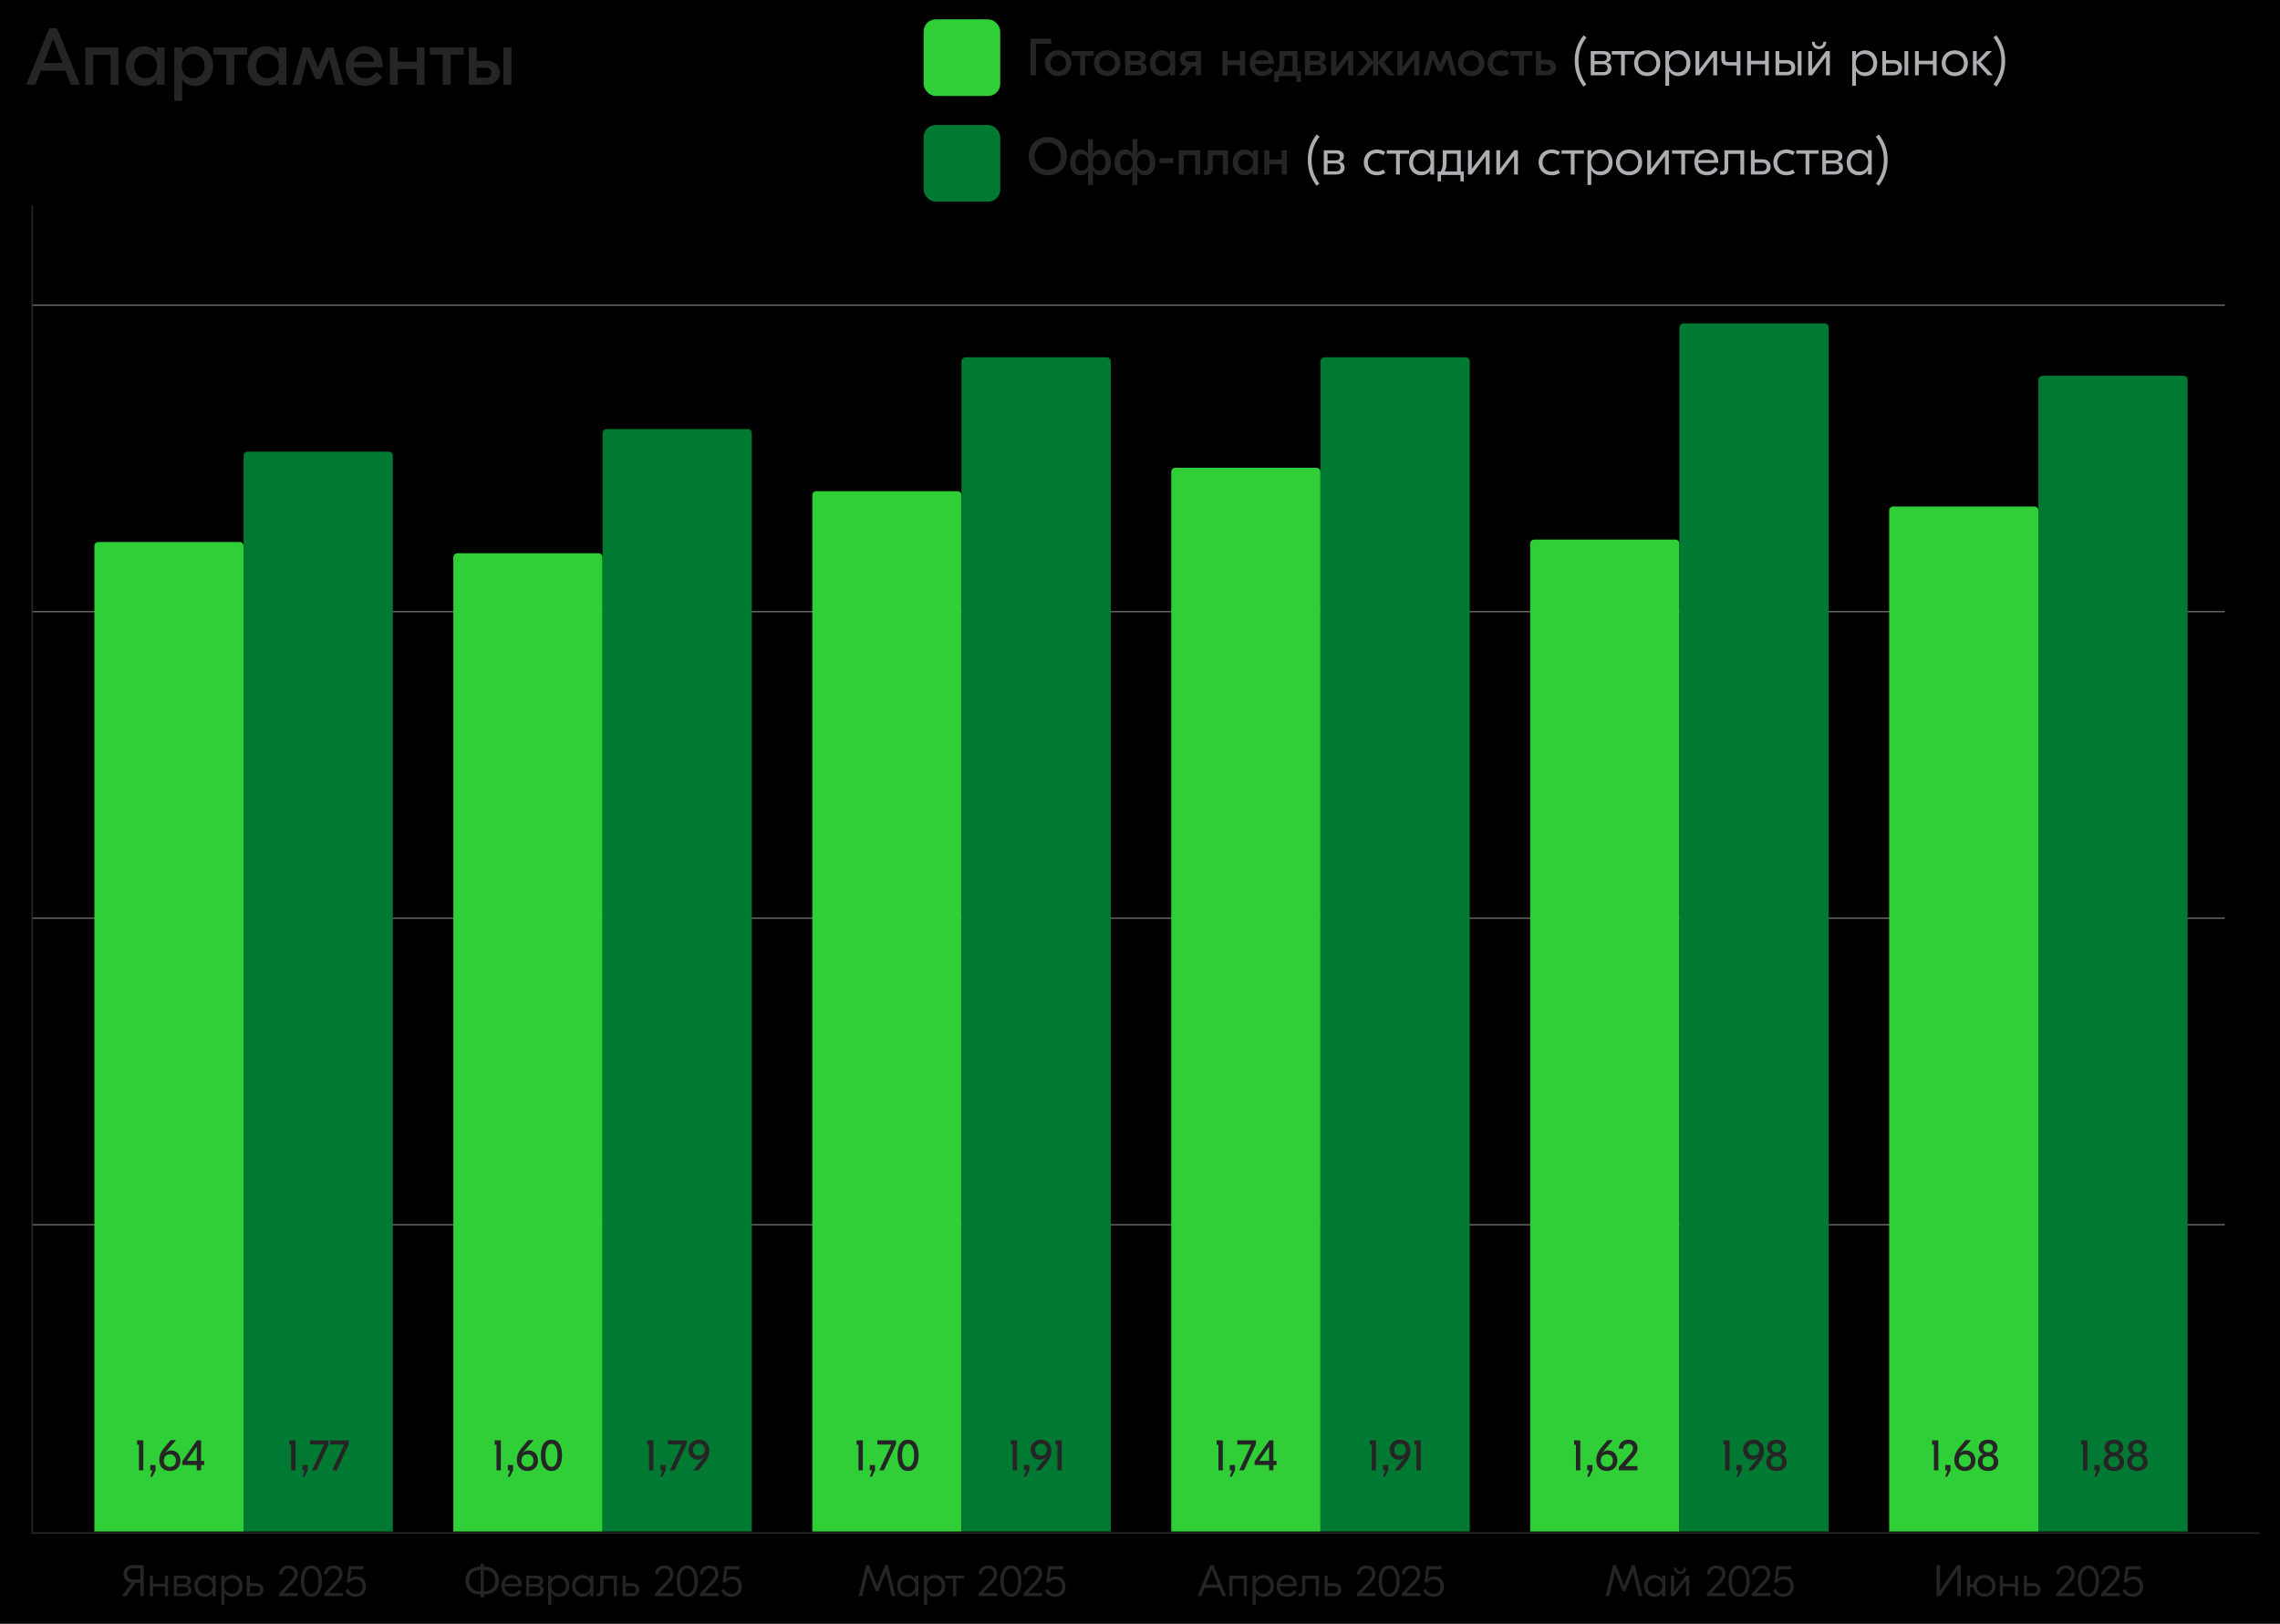
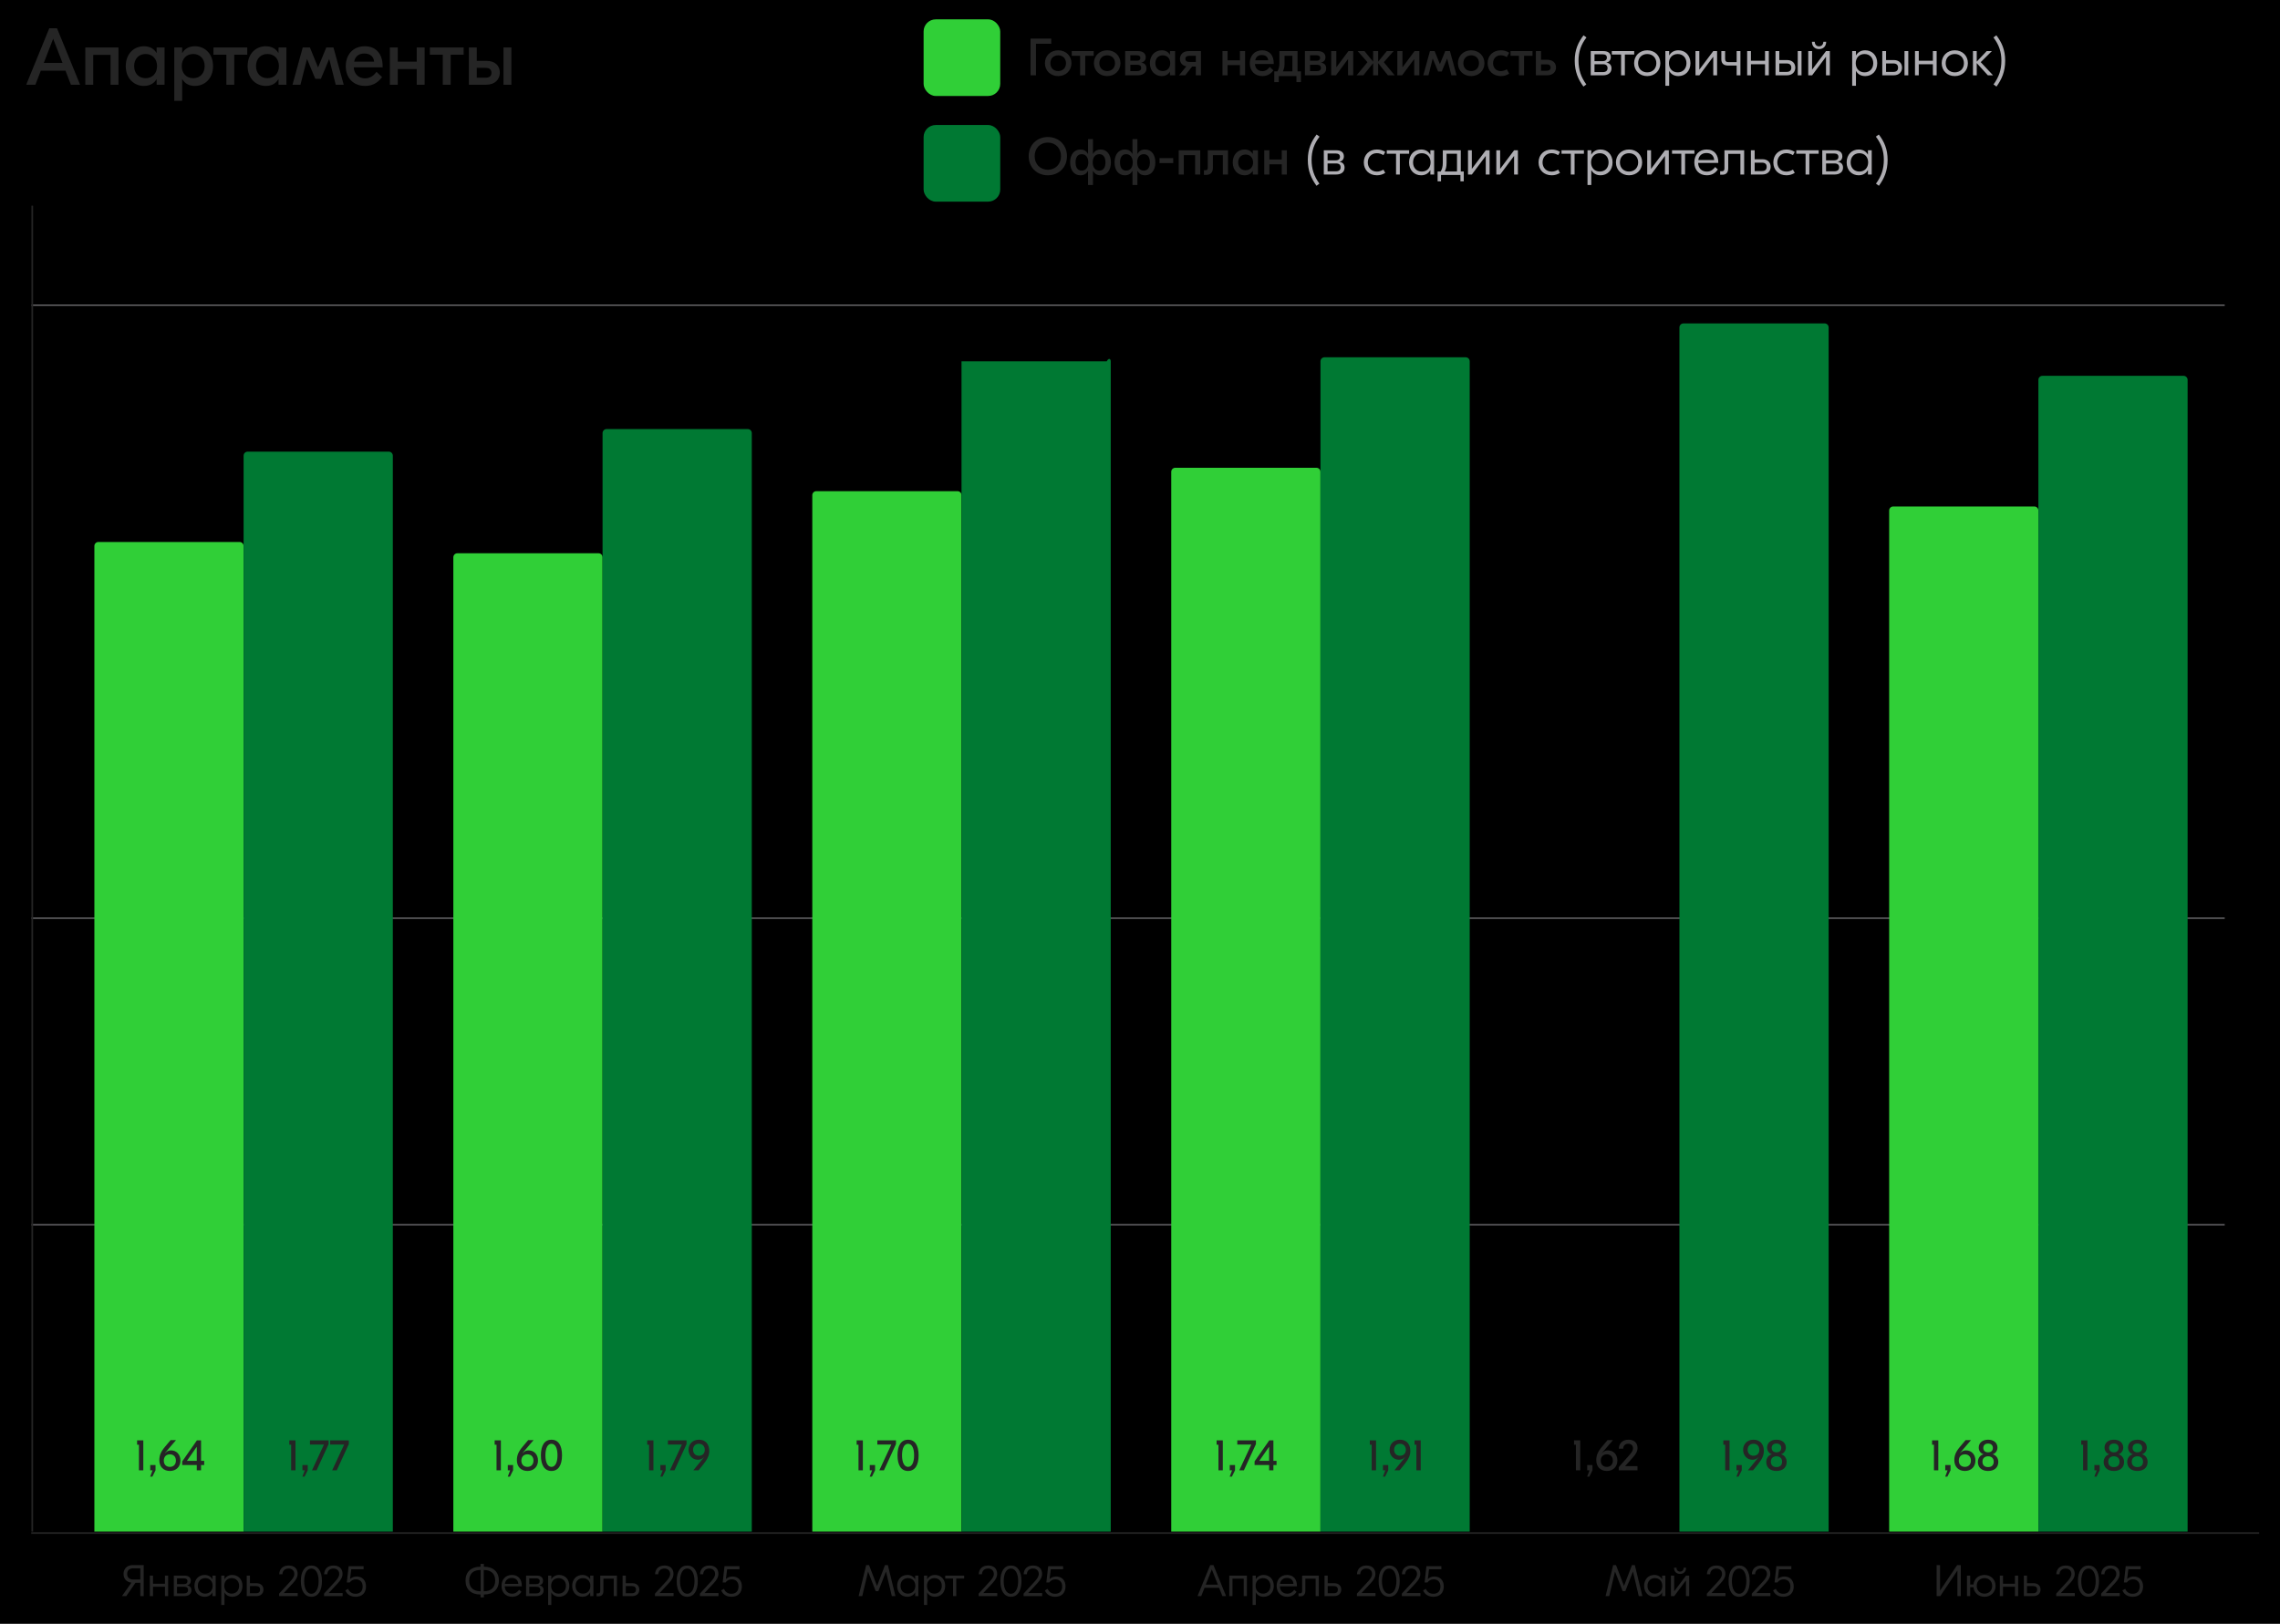
<svg xmlns="http://www.w3.org/2000/svg" width="1095" height="780" viewBox="0 0 1095 780" fill="none">
  <rect width="1095" height="780" fill="F6F6F6" />
  <line x1="1068.45" y1="588.268" x2="15.108" y2="588.268" stroke="#AEADB2" stroke-width="0.387" />
  <line x1="1068.45" y1="441.056" x2="15.108" y2="441.056" stroke="#AEADB2" stroke-width="0.387" />
-   <line x1="1068.45" y1="293.844" x2="15.108" y2="293.844" stroke="#AEADB2" stroke-width="0.387" />
  <line x1="1068.45" y1="146.631" x2="15.108" y2="146.631" stroke="#AEADB2" stroke-width="0.387" />
  <line x1="15.496" y1="98.787" x2="15.496" y2="735.674" stroke="#252525" stroke-width="0.775" />
  <line x1="1085" y1="736.387" x2="15" y2="736.387" stroke="#252525" stroke-width="0.775" />
  <path d="M34.052 40.695L31.457 33.955H19.602L17.007 40.695H12.59L23.67 13.577H27.389L38.469 40.695H34.052ZM21.035 30.235H30.023L25.529 18.613L21.035 30.235ZM56.898 22.797V40.695H53.102V26.361H44.773V40.695H40.976V22.797H44.773H56.898ZM69.111 41.276C64.385 41.276 60.395 37.712 60.395 31.746C60.395 25.78 64.385 22.216 69.111 22.216C72.056 22.216 74.031 23.495 75.155 25.432H75.232V22.797H79.029V40.695H75.232V38.061H75.155C74.031 39.998 72.056 41.276 69.111 41.276ZM69.925 37.557C73.257 37.557 75.426 35.156 75.426 31.746C75.426 28.337 73.257 25.935 69.925 25.935C66.593 25.935 64.424 28.337 64.424 31.746C64.424 35.156 66.593 37.557 69.925 37.557ZM83.689 48.443V22.797H87.485V25.432H87.563C88.686 23.495 90.662 22.216 93.606 22.216C98.333 22.216 102.323 25.78 102.323 31.746C102.323 37.712 98.333 41.276 93.606 41.276C90.662 41.276 88.686 39.998 87.563 38.061H87.485V48.443H83.689ZM92.793 37.557C96.124 37.557 98.294 35.156 98.294 31.746C98.294 28.337 96.124 25.935 92.793 25.935C89.461 25.935 87.292 28.337 87.292 31.746C87.292 35.156 89.461 37.557 92.793 37.557ZM118.749 22.797V26.284H112.512V40.695H108.716V26.284H102.517V22.797H118.749ZM127.638 41.276C122.911 41.276 118.921 37.712 118.921 31.746C118.921 25.78 122.911 22.216 127.638 22.216C130.582 22.216 132.558 23.495 133.681 25.432H133.759V22.797H137.555V40.695H133.759V38.061H133.681C132.558 39.998 130.582 41.276 127.638 41.276ZM128.451 37.557C131.783 37.557 133.952 35.156 133.952 31.746C133.952 28.337 131.783 25.935 128.451 25.935C125.12 25.935 122.95 28.337 122.95 31.746C122.95 35.156 125.12 37.557 128.451 37.557ZM140.472 40.695L145.392 22.797H148.84L152.714 32.328H152.791L156.704 22.797H160.152L165.072 40.695H161.236L158.137 28.415H158.06L154.108 37.867H151.435L147.484 28.415H147.406L144.307 40.695H140.472ZM175.203 22.216C180.665 22.216 183.764 25.974 183.764 31.746V32.366H169.895C170.05 35.543 172.258 37.635 175.319 37.635C178.263 37.635 179.929 35.698 180.82 34.497L183.493 37.015C182.176 38.836 179.813 41.276 175.396 41.276C169.701 41.276 166.06 37.441 166.06 31.785C166.06 26.361 169.469 22.216 175.203 22.216ZM174.97 25.703C172.413 25.703 170.554 27.02 170.089 29.616H179.658C179.503 27.136 177.682 25.703 174.97 25.703ZM200.136 22.797H203.932V40.695H200.136V33.18H191.032V40.695H187.235V22.797H191.032V29.616H200.136V22.797ZM222.674 22.797V26.284H216.437V40.695H212.64V26.284H206.442V22.797H222.674ZM233.626 29.228C237.655 29.228 240.057 31.475 240.057 34.923C240.057 38.139 237.655 40.695 233.588 40.695H225.181V22.797H228.977V29.228H233.626ZM241.8 22.797H245.597V40.695H241.8V22.797ZM233.239 37.325C235.021 37.325 236.028 36.511 236.028 35.001C236.028 33.373 235.021 32.599 233.239 32.599H228.977V37.325H233.239Z" fill="#252525" />
  <path d="M63.864 751.769H69.02V766.684H67.379V760.27H65.057L60.646 766.684H58.558L63.118 760.228C60.88 759.972 59.325 758.459 59.325 756.03C59.325 753.281 61.285 751.769 63.864 751.769ZM64.055 758.715H67.379V753.324H64.055C62.116 753.324 61.072 754.389 61.072 756.03C61.072 757.649 62.116 758.715 64.055 758.715ZM79.222 756.84H80.756V766.684H79.222V762.188H73.49V766.684H71.956V756.84H73.49V760.76H79.222V756.84ZM89.812 761.527C91.154 761.698 91.921 762.529 91.921 763.892C91.921 765.789 90.366 766.684 88.576 766.684H83.484V756.84H88.661C90.43 756.84 91.644 757.649 91.644 759.29C91.644 760.419 91.026 761.272 89.812 761.506V761.527ZM88.32 758.139H85.018V760.931H88.257C89.471 760.931 90.046 760.398 90.046 759.503C90.046 758.608 89.471 758.139 88.32 758.139ZM88.406 765.384C89.663 765.384 90.323 764.787 90.323 763.786C90.323 762.742 89.705 762.188 88.491 762.188H85.018V765.384H88.406ZM98.272 767.003C95.566 767.003 93.393 765.022 93.393 761.762C93.393 758.502 95.566 756.52 98.272 756.52C100.062 756.52 101.319 757.351 102.001 758.587H102.044V756.84H103.578V766.684H102.044V764.936H102.001C101.319 766.172 100.062 767.003 98.272 767.003ZM98.571 765.49C100.723 765.49 102.129 763.935 102.129 761.762C102.129 759.588 100.723 758.033 98.571 758.033C96.419 758.033 95.012 759.588 95.012 761.762C95.012 763.935 96.419 765.49 98.571 765.49ZM106.268 770.945V756.84H107.802V758.587H107.845C108.527 757.351 109.784 756.52 111.574 756.52C114.28 756.52 116.453 758.502 116.453 761.762C116.453 765.022 114.28 767.003 111.574 767.003C109.784 767.003 108.527 766.172 107.845 764.936H107.802V770.945H106.268ZM111.275 765.49C113.427 765.49 114.834 763.935 114.834 761.762C114.834 759.588 113.427 758.033 111.275 758.033C109.123 758.033 107.717 759.588 107.717 761.762C107.717 763.935 109.123 765.49 111.275 765.49ZM123.191 760.483C125.215 760.483 126.536 761.676 126.536 763.573C126.536 765.405 125.215 766.684 123.169 766.684H118.503V756.84H120.037V760.483H123.191ZM123.02 765.299C124.299 765.299 124.916 764.659 124.916 763.594C124.916 762.486 124.299 761.868 123.02 761.868H120.037V765.299H123.02ZM134.053 766.684V765.49L139.401 759.652C140.637 758.289 141.34 757.245 141.34 756.03C141.34 754.517 140.296 753.431 138.57 753.431C136.972 753.431 135.694 754.368 135.63 756.201H134.096C134.16 753.58 135.907 751.982 138.634 751.982C141.34 751.982 142.938 753.537 142.938 755.966C142.938 757.543 142.171 758.864 140.701 760.462L136.269 765.213H142.981V766.684H134.053ZM149.553 751.982C152.686 751.982 154.625 754.688 154.625 759.482C154.625 764.276 152.686 767.003 149.553 767.003C146.421 767.003 144.482 764.276 144.482 759.482C144.482 754.688 146.421 751.982 149.553 751.982ZM149.553 753.431C147.444 753.431 146.08 755.753 146.08 759.482C146.08 763.211 147.444 765.554 149.553 765.554C151.663 765.554 153.026 763.211 153.026 759.482C153.026 755.753 151.663 753.431 149.553 753.431ZM155.631 766.684V765.49L160.979 759.652C162.215 758.289 162.918 757.245 162.918 756.03C162.918 754.517 161.874 753.431 160.148 753.431C158.55 753.431 157.271 754.368 157.207 756.201H155.673C155.737 753.58 157.484 751.982 160.212 751.982C162.918 751.982 164.516 753.537 164.516 755.966C164.516 757.543 163.749 758.864 162.279 760.462L157.847 765.213H164.558V766.684H155.631ZM171.275 757.266C173.875 757.266 175.771 758.97 175.771 762.017C175.771 765.064 173.96 767.003 170.806 767.003C168.399 767.003 166.652 765.895 165.863 763.935L167.163 763.189C167.887 764.723 168.953 765.554 170.785 765.554C173.108 765.554 174.173 764.084 174.173 762.039C174.173 759.823 172.831 758.63 170.934 758.63C169.592 758.63 168.569 759.226 167.951 760.142H166.566L167.44 752.301H174.62V753.772H168.697L168.122 758.438H168.164C168.846 757.777 169.933 757.266 171.275 757.266Z" fill="#252525" />
  <path d="M232.394 752.557C236.847 752.557 239.596 754.965 239.596 759.226C239.596 763.488 236.868 765.917 232.394 765.917V767.28H230.774V765.917C226.3 765.917 223.573 763.488 223.573 759.226C223.573 754.965 226.321 752.557 230.774 752.557V751.193H232.394V752.557ZM225.341 759.226C225.341 762.529 227.323 764.361 230.774 764.361H230.838V754.134H230.774C227.365 754.134 225.341 755.881 225.341 759.226ZM232.394 764.361C235.845 764.361 237.827 762.529 237.827 759.226C237.827 755.881 235.803 754.134 232.394 754.134H232.33V764.361H232.394ZM245.868 756.52C249.086 756.52 250.599 758.779 250.599 761.698V761.975H242.417C242.459 764.148 243.887 765.512 245.954 765.512C247.786 765.512 248.724 764.425 249.32 763.637L250.428 764.638C249.704 765.661 248.447 767.003 245.975 767.003C242.864 767.003 240.861 764.894 240.861 761.783C240.861 758.63 242.864 756.52 245.868 756.52ZM245.783 757.948C244.079 757.948 242.715 758.928 242.481 760.803H248.937C248.788 759.013 247.68 757.948 245.783 757.948ZM258.983 761.527C260.325 761.698 261.092 762.529 261.092 763.892C261.092 765.789 259.537 766.684 257.747 766.684H252.654V756.84H257.832C259.601 756.84 260.815 757.649 260.815 759.29C260.815 760.419 260.197 761.272 258.983 761.506V761.527ZM257.491 758.139H254.189V760.931H257.427C258.642 760.931 259.217 760.398 259.217 759.503C259.217 758.608 258.642 758.139 257.491 758.139ZM257.576 765.384C258.833 765.384 259.494 764.787 259.494 763.786C259.494 762.742 258.876 762.188 257.662 762.188H254.189V765.384H257.576ZM263.246 770.945V756.84H264.78V758.587H264.822C265.504 757.351 266.761 756.52 268.551 756.52C271.257 756.52 273.43 758.502 273.43 761.762C273.43 765.022 271.257 767.003 268.551 767.003C266.761 767.003 265.504 766.172 264.822 764.936H264.78V770.945H263.246ZM268.253 765.49C270.405 765.49 271.811 763.935 271.811 761.762C271.811 759.588 270.405 758.033 268.253 758.033C266.101 758.033 264.694 759.588 264.694 761.762C264.694 763.935 266.101 765.49 268.253 765.49ZM279.678 767.003C276.972 767.003 274.799 765.022 274.799 761.762C274.799 758.502 276.972 756.52 279.678 756.52C281.468 756.52 282.725 757.351 283.407 758.587H283.449V756.84H284.983V766.684H283.449V764.936H283.407C282.725 766.172 281.468 767.003 279.678 767.003ZM279.976 765.49C282.128 765.49 283.534 763.935 283.534 761.762C283.534 759.588 282.128 758.033 279.976 758.033C277.824 758.033 276.418 759.588 276.418 761.762C276.418 763.935 277.824 765.49 279.976 765.49ZM296.282 756.84V766.684H294.748V758.289H289.804V764.148C289.804 765.959 288.867 766.769 287.461 766.769H286.523V765.363H287.269C287.972 765.363 288.27 764.979 288.27 764.127V756.84H296.282ZM303.701 760.483C305.726 760.483 307.047 761.676 307.047 763.573C307.047 765.405 305.726 766.684 303.68 766.684H299.014V756.84H300.548V760.483H303.701ZM303.531 765.299C304.809 765.299 305.427 764.659 305.427 763.594C305.427 762.486 304.809 761.868 303.531 761.868H300.548V765.299H303.531ZM314.564 766.684V765.49L319.912 759.652C321.148 758.289 321.851 757.245 321.851 756.03C321.851 754.517 320.807 753.431 319.081 753.431C317.483 753.431 316.205 754.368 316.141 756.201H314.607C314.671 753.58 316.418 751.982 319.145 751.982C321.851 751.982 323.449 753.537 323.449 755.966C323.449 757.543 322.682 758.864 321.212 760.462L316.78 765.213H323.492V766.684H314.564ZM330.064 751.982C333.196 751.982 335.135 754.688 335.135 759.482C335.135 764.276 333.196 767.003 330.064 767.003C326.932 767.003 324.993 764.276 324.993 759.482C324.993 754.688 326.932 751.982 330.064 751.982ZM330.064 753.431C327.955 753.431 326.591 755.753 326.591 759.482C326.591 763.211 327.955 765.554 330.064 765.554C332.174 765.554 333.537 763.211 333.537 759.482C333.537 755.753 332.174 753.431 330.064 753.431ZM336.142 766.684V765.49L341.49 759.652C342.725 758.289 343.429 757.245 343.429 756.03C343.429 754.517 342.385 753.431 340.659 753.431C339.061 753.431 337.782 754.368 337.718 756.201H336.184C336.248 753.58 337.995 751.982 340.723 751.982C343.429 751.982 345.027 753.537 345.027 755.966C345.027 757.543 344.26 758.864 342.789 760.462L338.357 765.213H345.069V766.684H336.142ZM351.786 757.266C354.385 757.266 356.282 758.97 356.282 762.017C356.282 765.064 354.471 767.003 351.317 767.003C348.909 767.003 347.162 765.895 346.374 763.935L347.674 763.189C348.398 764.723 349.463 765.554 351.296 765.554C353.618 765.554 354.684 764.084 354.684 762.039C354.684 759.823 353.341 758.63 351.445 758.63C350.103 758.63 349.08 759.226 348.462 760.142H347.077L347.951 752.301H355.131V753.772H349.208L348.632 758.438H348.675C349.357 757.777 350.444 757.266 351.786 757.266Z" fill="#252525" />
  <path d="M426.403 751.769L430.046 766.684H428.299L425.529 754.943H425.486L421.843 764.297H420.565L416.921 754.943H416.878L414.109 766.684H412.361L416.005 751.769H417.369L421.182 761.74H421.225L425.039 751.769H426.403ZM435.751 767.003C433.045 767.003 430.872 765.022 430.872 761.762C430.872 758.502 433.045 756.52 435.751 756.52C437.541 756.52 438.798 757.351 439.48 758.587H439.523V756.84H441.057V766.684H439.523V764.936H439.48C438.798 766.172 437.541 767.003 435.751 767.003ZM436.049 765.49C438.201 765.49 439.608 763.935 439.608 761.762C439.608 759.588 438.201 758.033 436.049 758.033C433.897 758.033 432.491 759.588 432.491 761.762C432.491 763.935 433.897 765.49 436.049 765.49ZM443.747 770.945V756.84H445.281V758.587H445.324C446.006 757.351 447.263 756.52 449.052 756.52C451.758 756.52 453.932 758.502 453.932 761.762C453.932 765.022 451.758 767.003 449.052 767.003C447.263 767.003 446.006 766.172 445.324 764.936H445.281V770.945H443.747ZM448.754 765.49C450.906 765.49 452.312 763.935 452.312 761.762C452.312 759.588 450.906 758.033 448.754 758.033C446.602 758.033 445.196 759.588 445.196 761.762C445.196 763.935 446.602 765.49 448.754 765.49ZM463.053 756.84V758.246H459.26V766.684H457.726V758.246H453.955V756.84H463.053ZM470.013 766.684V765.49L475.361 759.652C476.597 758.289 477.3 757.245 477.3 756.03C477.3 754.517 476.256 753.431 474.53 753.431C472.932 753.431 471.654 754.368 471.59 756.201H470.056C470.12 753.58 471.867 751.982 474.594 751.982C477.3 751.982 478.898 753.537 478.898 755.966C478.898 757.543 478.131 758.864 476.661 760.462L472.229 765.213H478.941V766.684H470.013ZM485.513 751.982C488.645 751.982 490.584 754.688 490.584 759.482C490.584 764.276 488.645 767.003 485.513 767.003C482.381 767.003 480.442 764.276 480.442 759.482C480.442 754.688 482.381 751.982 485.513 751.982ZM485.513 753.431C483.404 753.431 482.04 755.753 482.04 759.482C482.04 763.211 483.404 765.554 485.513 765.554C487.623 765.554 488.986 763.211 488.986 759.482C488.986 755.753 487.623 753.431 485.513 753.431ZM491.591 766.684V765.49L496.939 759.652C498.174 758.289 498.878 757.245 498.878 756.03C498.878 754.517 497.834 753.431 496.108 753.431C494.51 753.431 493.231 754.368 493.167 756.201H491.633C491.697 753.58 493.444 751.982 496.172 751.982C498.878 751.982 500.476 753.537 500.476 755.966C500.476 757.543 499.709 758.864 498.238 760.462L493.807 765.213H500.518V766.684H491.591ZM507.235 757.266C509.834 757.266 511.731 758.97 511.731 762.017C511.731 765.064 509.92 767.003 506.766 767.003C504.359 767.003 502.611 765.895 501.823 763.935L503.123 763.189C503.847 764.723 504.912 765.554 506.745 765.554C509.067 765.554 510.133 764.084 510.133 762.039C510.133 759.823 508.79 758.63 506.894 758.63C505.552 758.63 504.529 759.226 503.911 760.142H502.526L503.4 752.301H510.58V753.772H504.657L504.082 758.438H504.124C504.806 757.777 505.893 757.266 507.235 757.266Z" fill="#252525" />
  <path d="M587.077 766.684L585.5 762.699H578.49L576.913 766.684H575.124L581.217 751.769H582.773L588.845 766.684H587.077ZM579.087 761.186H584.904L581.985 753.835L579.087 761.186ZM598.842 756.84V766.684H597.308V758.289H591.917V766.684H590.383V756.84H591.917H598.842ZM601.578 770.945V756.84H603.112V758.587H603.155C603.836 757.351 605.094 756.52 606.883 756.52C609.589 756.52 611.763 758.502 611.763 761.762C611.763 765.022 609.589 767.003 606.883 767.003C605.094 767.003 603.836 766.172 603.155 764.936H603.112V770.945H601.578ZM606.585 765.49C608.737 765.49 610.143 763.935 610.143 761.762C610.143 759.588 608.737 758.033 606.585 758.033C604.433 758.033 603.027 759.588 603.027 761.762C603.027 763.935 604.433 765.49 606.585 765.49ZM618.138 756.52C621.355 756.52 622.868 758.779 622.868 761.698V761.975H614.686C614.729 764.148 616.157 765.512 618.223 765.512C620.056 765.512 620.993 764.425 621.59 763.637L622.698 764.638C621.973 765.661 620.716 767.003 618.245 767.003C615.134 767.003 613.131 764.894 613.131 761.783C613.131 758.63 615.134 756.52 618.138 756.52ZM618.053 757.948C616.348 757.948 614.985 758.928 614.75 760.803H621.206C621.057 759.013 619.949 757.948 618.053 757.948ZM633.386 756.84V766.684H631.852V758.289H626.909V764.148C626.909 765.959 625.972 766.769 624.565 766.769H623.628V765.363H624.374C625.077 765.363 625.375 764.979 625.375 764.127V756.84H633.386ZM640.806 760.483C642.83 760.483 644.151 761.676 644.151 763.573C644.151 765.405 642.83 766.684 640.785 766.684H636.119V756.84H637.653V760.483H640.806ZM640.636 765.299C641.914 765.299 642.532 764.659 642.532 763.594C642.532 762.486 641.914 761.868 640.636 761.868H637.653V765.299H640.636ZM651.669 766.684V765.49L657.017 759.652C658.253 758.289 658.956 757.245 658.956 756.03C658.956 754.517 657.912 753.431 656.186 753.431C654.588 753.431 653.309 754.368 653.245 756.201H651.711C651.775 753.58 653.522 751.982 656.25 751.982C658.956 751.982 660.554 753.537 660.554 755.966C660.554 757.543 659.787 758.864 658.317 760.462L653.885 765.213H660.596V766.684H651.669ZM667.169 751.982C670.301 751.982 672.24 754.688 672.24 759.482C672.24 764.276 670.301 767.003 667.169 767.003C664.037 767.003 662.098 764.276 662.098 759.482C662.098 754.688 664.037 751.982 667.169 751.982ZM667.169 753.431C665.06 753.431 663.696 755.753 663.696 759.482C663.696 763.211 665.06 765.554 667.169 765.554C669.278 765.554 670.642 763.211 670.642 759.482C670.642 755.753 669.278 753.431 667.169 753.431ZM673.246 766.684V765.49L678.594 759.652C679.83 758.289 680.533 757.245 680.533 756.03C680.533 754.517 679.489 753.431 677.763 753.431C676.165 753.431 674.887 754.368 674.823 756.201H673.289C673.353 753.58 675.1 751.982 677.827 751.982C680.533 751.982 682.131 753.537 682.131 755.966C682.131 757.543 681.364 758.864 679.894 760.462L675.462 765.213H682.174V766.684H673.246ZM688.891 757.266C691.49 757.266 693.386 758.97 693.386 762.017C693.386 765.064 691.575 767.003 688.422 767.003C686.014 767.003 684.267 765.895 683.479 763.935L684.778 763.189C685.503 764.723 686.568 765.554 688.401 765.554C690.723 765.554 691.788 764.084 691.788 762.039C691.788 759.823 690.446 758.63 688.55 758.63C687.207 758.63 686.185 759.226 685.567 760.142H684.182L685.055 752.301H692.236V753.772H686.312L685.737 758.438H685.78C686.462 757.777 687.548 757.266 688.891 757.266Z" fill="#252525" />
  <path d="M785.141 751.769L788.784 766.684H787.037L784.267 754.943H784.225L780.581 764.297H779.303L775.659 754.943H775.617L772.847 766.684H771.1L774.743 751.769H776.107L779.921 761.74H779.963L783.777 751.769H785.141ZM794.489 767.003C791.783 767.003 789.61 765.022 789.61 761.762C789.61 758.502 791.783 756.52 794.489 756.52C796.279 756.52 797.536 757.351 798.218 758.587H798.261V756.84H799.795V766.684H798.261V764.936H798.218C797.536 766.172 796.279 767.003 794.489 767.003ZM794.788 765.49C796.94 765.49 798.346 763.935 798.346 761.762C798.346 759.588 796.94 758.033 794.788 758.033C792.636 758.033 791.229 759.588 791.229 761.762C791.229 763.935 792.636 765.49 794.788 765.49ZM809.772 753.047C809.772 754.943 808.558 756.03 806.874 756.03C805.191 756.03 803.977 754.943 803.977 753.047H805.127C805.17 754.198 805.83 754.901 806.874 754.901C807.919 754.901 808.579 754.198 808.622 753.047H809.772ZM802.485 766.684V756.84H804.041V764.34H804.083L809.708 756.84H811.264V766.684H809.708V759.184H809.666L804.062 766.684H802.485ZM819.742 766.684V765.49L825.09 759.652C826.325 758.289 827.029 757.245 827.029 756.03C827.029 754.517 825.985 753.431 824.259 753.431C822.661 753.431 821.382 754.368 821.318 756.201H819.784C819.848 753.58 821.595 751.982 824.323 751.982C827.029 751.982 828.627 753.537 828.627 755.966C828.627 757.543 827.86 758.864 826.389 760.462L821.958 765.213H828.669V766.684H819.742ZM835.242 751.982C838.374 751.982 840.313 754.688 840.313 759.482C840.313 764.276 838.374 767.003 835.242 767.003C832.11 767.003 830.171 764.276 830.171 759.482C830.171 754.688 832.11 751.982 835.242 751.982ZM835.242 753.431C833.132 753.431 831.769 755.753 831.769 759.482C831.769 763.211 833.132 765.554 835.242 765.554C837.351 765.554 838.715 763.211 838.715 759.482C838.715 755.753 837.351 753.431 835.242 753.431ZM841.319 766.684V765.49L846.667 759.652C847.903 758.289 848.606 757.245 848.606 756.03C848.606 754.517 847.562 753.431 845.836 753.431C844.238 753.431 842.96 754.368 842.896 756.201H841.362C841.426 753.58 843.173 751.982 845.9 751.982C848.606 751.982 850.204 753.537 850.204 755.966C850.204 757.543 849.437 758.864 847.967 760.462L843.535 765.213H850.247V766.684H841.319ZM856.964 757.266C859.563 757.266 861.459 758.97 861.459 762.017C861.459 765.064 859.648 767.003 856.495 767.003C854.087 767.003 852.34 765.895 851.552 763.935L852.851 763.189C853.576 764.723 854.641 765.554 856.473 765.554C858.796 765.554 859.861 764.084 859.861 762.039C859.861 759.823 858.519 758.63 856.623 758.63C855.28 758.63 854.258 759.226 853.64 760.142H852.255L853.128 752.301H860.309V753.772H854.385L853.81 758.438H853.853C854.534 757.777 855.621 757.266 856.964 757.266Z" fill="#252525" />
  <path d="M930.091 751.769H931.731V763.978H931.774L939.956 751.769H941.703V766.684H940.062V754.475H940.02L931.838 766.684H930.091V751.769ZM953.067 756.52C956.135 756.52 958.394 758.715 958.394 761.762C958.394 764.809 956.135 767.003 953.067 767.003C950.212 767.003 948.081 765.128 947.783 762.422H946.206V766.684H944.672V756.84H946.206V761.101H947.783C948.081 758.395 950.212 756.52 953.067 756.52ZM953.067 765.49C955.198 765.49 956.774 764.02 956.774 761.762C956.774 759.503 955.198 758.033 953.067 758.033C950.936 758.033 949.359 759.503 949.359 761.762C949.359 764.02 950.936 765.49 953.067 765.49ZM967.71 756.84H969.244V766.684H967.71V762.188H961.978V766.684H960.444V756.84H961.978V760.76H967.71V756.84ZM976.659 760.483C978.683 760.483 980.004 761.676 980.004 763.573C980.004 765.405 978.683 766.684 976.638 766.684H971.972V756.84H973.506V760.483H976.659ZM976.489 765.299C977.767 765.299 978.385 764.659 978.385 763.594C978.385 762.486 977.767 761.868 976.489 761.868H973.506V765.299H976.489ZM987.522 766.684V765.49L992.87 759.652C994.106 758.289 994.809 757.245 994.809 756.03C994.809 754.517 993.765 753.431 992.039 753.431C990.441 753.431 989.162 754.368 989.098 756.201H987.564C987.628 753.58 989.375 751.982 992.103 751.982C994.809 751.982 996.407 753.537 996.407 755.966C996.407 757.543 995.64 758.864 994.17 760.462L989.738 765.213H996.449V766.684H987.522ZM1003.02 751.982C1006.15 751.982 1008.09 754.688 1008.09 759.482C1008.09 764.276 1006.15 767.003 1003.02 767.003C999.89 767.003 997.951 764.276 997.951 759.482C997.951 754.688 999.89 751.982 1003.02 751.982ZM1003.02 753.431C1000.91 753.431 999.549 755.753 999.549 759.482C999.549 763.211 1000.91 765.554 1003.02 765.554C1005.13 765.554 1006.49 763.211 1006.49 759.482C1006.49 755.753 1005.13 753.431 1003.02 753.431ZM1009.1 766.684V765.49L1014.45 759.652C1015.68 758.289 1016.39 757.245 1016.39 756.03C1016.39 754.517 1015.34 753.431 1013.62 753.431C1012.02 753.431 1010.74 754.368 1010.68 756.201H1009.14C1009.21 753.58 1010.95 751.982 1013.68 751.982C1016.39 751.982 1017.98 753.537 1017.98 755.966C1017.98 757.543 1017.22 758.864 1015.75 760.462L1011.32 765.213H1018.03V766.684H1009.1ZM1024.74 757.266C1027.34 757.266 1029.24 758.97 1029.24 762.017C1029.24 765.064 1027.43 767.003 1024.27 767.003C1021.87 767.003 1020.12 765.895 1019.33 763.935L1020.63 763.189C1021.36 764.723 1022.42 765.554 1024.25 765.554C1026.58 765.554 1027.64 764.084 1027.64 762.039C1027.64 759.823 1026.3 758.63 1024.4 758.63C1023.06 758.63 1022.04 759.226 1021.42 760.142H1020.03L1020.91 752.301H1028.09V753.772H1022.17L1021.59 758.438H1021.63C1022.31 757.777 1023.4 757.266 1024.74 757.266Z" fill="#252525" />
  <path d="M504.87 18.545V21.013H497.543V36.172H494.924V18.545H504.87ZM508.206 24.16C511.857 24.16 514.576 26.779 514.576 30.355C514.576 33.931 511.857 36.55 508.206 36.55C504.554 36.55 501.835 33.931 501.835 30.355C501.835 26.779 504.554 24.16 508.206 24.16ZM508.206 26.578C505.99 26.578 504.454 28.064 504.454 30.355C504.454 32.647 505.99 34.132 508.206 34.132C510.422 34.132 511.958 32.647 511.958 30.355C511.958 28.064 510.422 26.578 508.206 26.578ZM525.257 24.538V26.805H521.202V36.172H518.735V26.805H514.706V24.538H525.257ZM531.739 24.16C535.39 24.16 538.11 26.779 538.11 30.355C538.11 33.931 535.39 36.55 531.739 36.55C528.088 36.55 525.368 33.931 525.368 30.355C525.368 26.779 528.088 24.16 531.739 24.16ZM531.739 26.578C529.523 26.578 527.987 28.064 527.987 30.355C527.987 32.647 529.523 34.132 531.739 34.132C533.955 34.132 535.491 32.647 535.491 30.355C535.491 28.064 533.955 26.578 531.739 26.578ZM548.092 30.103C549.628 30.305 550.61 31.161 550.61 32.898C550.61 35.19 548.545 36.172 546.43 36.172H540.386V24.538H546.631C548.721 24.538 550.257 25.571 550.257 27.459C550.257 28.844 549.578 29.751 548.092 30.078V30.103ZM546.077 26.553H542.854V29.172H546.103C547.085 29.172 547.689 28.718 547.689 27.812C547.689 27.031 547.11 26.553 546.077 26.553ZM546.203 34.157C547.311 34.157 548.067 33.654 548.067 32.672C548.067 31.614 547.437 31.136 546.43 31.136H542.854V34.157H546.203ZM557.912 36.55C554.84 36.55 552.246 34.233 552.246 30.355C552.246 26.477 554.84 24.16 557.912 24.16C559.826 24.16 561.11 24.991 561.84 26.25H561.89V24.538H564.358V36.172H561.89V34.46H561.84C561.11 35.719 559.826 36.55 557.912 36.55ZM558.441 34.132C560.606 34.132 562.016 32.571 562.016 30.355C562.016 28.139 560.606 26.578 558.441 26.578C556.275 26.578 554.865 28.139 554.865 30.355C554.865 32.571 556.275 34.132 558.441 34.132ZM570.862 24.538H576.78V36.172H574.312V31.967H572.549L569.225 36.172H566.254L569.729 31.866C567.815 31.513 566.682 30.154 566.682 28.315C566.682 26.15 568.243 24.538 570.862 24.538ZM571.139 29.751H574.312V26.805H571.139C569.956 26.805 569.301 27.308 569.301 28.265C569.301 29.247 569.956 29.751 571.139 29.751ZM595.494 24.538H597.962V36.172H595.494V31.287H589.577V36.172H587.109V24.538H589.577V28.97H595.494V24.538ZM606.166 24.16C609.716 24.16 611.731 26.603 611.731 30.355V30.758H602.716C602.817 32.823 604.252 34.183 606.241 34.183C608.155 34.183 609.238 32.923 609.817 32.143L611.554 33.78C610.698 34.963 609.162 36.55 606.292 36.55C602.59 36.55 600.223 34.057 600.223 30.38C600.223 26.855 602.439 24.16 606.166 24.16ZM606.015 26.427C604.353 26.427 603.144 27.283 602.842 28.97H609.061C608.961 27.358 607.777 26.427 606.015 26.427ZM623.165 34.283H624.801V39.445H622.636V36.55H614.15V39.445H611.984V34.283H613.495C614.099 33.2 614.452 32.143 614.452 30.531V24.538H616.92H622.208H623.165V34.283ZM616.92 30.682C616.92 32.244 616.618 33.276 616.114 34.283H620.697V26.805H616.92V30.682ZM634.406 30.103C635.942 30.305 636.924 31.161 636.924 32.898C636.924 35.19 634.859 36.172 632.744 36.172H626.7V24.538H632.945C635.035 24.538 636.571 25.571 636.571 27.459C636.571 28.844 635.891 29.751 634.406 30.078V30.103ZM632.391 26.553H629.168V29.172H632.416C633.399 29.172 634.003 28.718 634.003 27.812C634.003 27.031 633.424 26.553 632.391 26.553ZM632.517 34.157C633.625 34.157 634.381 33.654 634.381 32.672C634.381 31.614 633.751 31.136 632.744 31.136H629.168V34.157H632.517ZM639.316 36.172V24.538H641.783V32.269H641.834L647.6 24.538H649.892V36.172H647.424V28.441H647.373L641.607 36.172H639.316ZM669.811 36.172H666.562L661.879 30.33V36.172H659.461V30.33L654.778 36.172H651.529L656.742 29.877L652.033 24.538H655.306L659.461 29.625V24.538H661.879V29.625L666.034 24.538H669.307L664.598 29.877L669.811 36.172ZM671.087 36.172V24.538H673.555V32.269H673.605L679.371 24.538H681.663V36.172H679.195V28.441H679.145L673.378 36.172H671.087ZM683.553 36.172L686.751 24.538H688.992L691.51 30.733H691.56L694.103 24.538H696.344L699.542 36.172H697.05L695.035 28.189H694.985L692.416 34.334H690.679L688.11 28.189H688.06L686.045 36.172H683.553ZM706.556 24.16C710.207 24.16 712.926 26.779 712.926 30.355C712.926 33.931 710.207 36.55 706.556 36.55C702.904 36.55 700.185 33.931 700.185 30.355C700.185 26.779 702.904 24.16 706.556 24.16ZM706.556 26.578C704.34 26.578 702.804 28.064 702.804 30.355C702.804 32.647 704.34 34.132 706.556 34.132C708.772 34.132 710.308 32.647 710.308 30.355C710.308 28.064 708.772 26.578 706.556 26.578ZM720.843 36.55C717.092 36.55 714.448 34.057 714.448 30.355C714.448 26.653 717.092 24.16 720.843 24.16C722.354 24.16 723.639 24.563 724.822 25.344L723.664 27.434C722.858 26.93 721.851 26.553 720.768 26.553C718.527 26.553 717.066 28.164 717.066 30.355C717.066 32.546 718.527 34.157 720.768 34.157C721.851 34.157 722.858 33.78 723.664 33.276L724.822 35.366C723.639 36.147 722.354 36.55 720.843 36.55ZM736 24.538V26.805H731.946V36.172H729.478V26.805H725.449V24.538H736ZM743.119 28.718C745.738 28.718 747.299 30.179 747.299 32.42C747.299 34.51 745.738 36.172 743.094 36.172H737.63V24.538H740.098V28.718H743.119ZM742.867 33.981C744.026 33.981 744.681 33.452 744.681 32.47C744.681 31.413 744.026 30.909 742.867 30.909H740.098V33.981H742.867Z" fill="#252525" />
  <path d="M760.514 16.959L761.924 17.991C759.305 21.441 758.097 24.815 758.097 29.146C758.097 33.553 759.305 37.053 761.849 40.553L760.464 41.586C757.971 38.161 756.284 34.485 756.284 29.146C756.284 23.884 757.971 20.308 760.514 16.959ZM771.448 30.078C773.034 30.279 773.941 31.262 773.941 32.873C773.941 35.114 772.102 36.172 769.987 36.172H763.969V24.538H770.088C772.178 24.538 773.613 25.495 773.613 27.434C773.613 28.769 772.883 29.776 771.448 30.053V30.078ZM769.685 26.074H765.782V29.373H769.61C771.045 29.373 771.725 28.744 771.725 27.686C771.725 26.628 771.045 26.074 769.685 26.074ZM769.786 34.636C771.272 34.636 772.052 33.931 772.052 32.747C772.052 31.513 771.322 30.859 769.887 30.859H765.782V34.636H769.786ZM784.843 24.538V26.2H780.36V36.172H778.547V26.2H774.09V24.538H784.843ZM791.098 24.16C794.75 24.16 797.394 26.754 797.394 30.355C797.394 33.956 794.75 36.55 791.098 36.55C787.472 36.55 784.803 33.956 784.803 30.355C784.803 26.754 787.472 24.16 791.098 24.16ZM791.098 25.948C788.58 25.948 786.717 27.686 786.717 30.355C786.717 33.024 788.58 34.762 791.098 34.762C793.617 34.762 795.48 33.024 795.48 30.355C795.48 27.686 793.617 25.948 791.098 25.948ZM799.822 41.208V24.538H801.636V26.603H801.686C802.492 25.143 803.977 24.16 806.093 24.16C809.291 24.16 811.859 26.502 811.859 30.355C811.859 34.208 809.291 36.55 806.093 36.55C803.977 36.55 802.492 35.568 801.686 34.107H801.636V41.208H799.822ZM805.74 34.762C808.283 34.762 809.945 32.923 809.945 30.355C809.945 27.787 808.283 25.948 805.74 25.948C803.197 25.948 801.535 27.787 801.535 30.355C801.535 32.923 803.197 34.762 805.74 34.762ZM814.282 36.172V24.538H816.12V33.402H816.171L822.818 24.538H824.657V36.172H822.818V27.308H822.768L816.145 36.172H814.282ZM834.05 24.538H835.863V36.172H834.05V31.488H829.996C827.956 31.488 826.697 30.632 826.697 28.466V24.538H828.51V28.29C828.51 29.398 829.039 29.851 830.122 29.851H834.05V24.538ZM847.681 24.538H849.494V36.172H847.681V30.859H840.907V36.172H839.094V24.538H840.907V29.172H847.681V24.538ZM858.257 28.844C860.649 28.844 862.211 30.254 862.211 32.495C862.211 34.661 860.649 36.172 858.232 36.172H852.717V24.538H854.53V28.844H858.257ZM863.394 24.538H865.207V36.172H863.394V24.538ZM858.056 34.535C859.567 34.535 860.297 33.78 860.297 32.521C860.297 31.211 859.567 30.481 858.056 30.481H854.53V34.535H858.056ZM877.043 20.056C877.043 22.297 875.608 23.581 873.618 23.581C871.629 23.581 870.194 22.297 870.194 20.056H871.553C871.604 21.416 872.384 22.247 873.618 22.247C874.852 22.247 875.633 21.416 875.683 20.056H877.043ZM868.431 36.172V24.538H870.269V33.402H870.32L876.967 24.538H878.806V36.172H876.967V27.308H876.917L870.294 36.172H868.431ZM889.53 41.208V24.538H891.343V26.603H891.393C892.199 25.143 893.685 24.16 895.8 24.16C898.998 24.16 901.567 26.502 901.567 30.355C901.567 34.208 898.998 36.55 895.8 36.55C893.685 36.55 892.199 35.568 891.393 34.107H891.343V41.208H889.53ZM895.448 34.762C897.991 34.762 899.653 32.923 899.653 30.355C899.653 27.787 897.991 25.948 895.448 25.948C892.904 25.948 891.242 27.787 891.242 30.355C891.242 32.923 892.904 34.762 895.448 34.762ZM909.529 28.844C911.921 28.844 913.483 30.254 913.483 32.495C913.483 34.661 911.921 36.172 909.504 36.172H903.989V24.538H905.802V28.844H909.529ZM914.666 24.538H916.479V36.172H914.666V24.538ZM909.328 34.535C910.839 34.535 911.569 33.78 911.569 32.521C911.569 31.211 910.839 30.481 909.328 30.481H905.802V34.535H909.328ZM928.29 24.538H930.103V36.172H928.29V30.859H921.516V36.172H919.703V24.538H921.516V29.172H928.29V24.538ZM938.816 24.16C942.467 24.16 945.111 26.754 945.111 30.355C945.111 33.956 942.467 36.55 938.816 36.55C935.19 36.55 932.521 33.956 932.521 30.355C932.521 26.754 935.19 24.16 938.816 24.16ZM938.816 25.948C936.298 25.948 934.434 27.686 934.434 30.355C934.434 33.024 936.298 34.762 938.816 34.762C941.334 34.762 943.197 33.024 943.197 30.355C943.197 27.686 941.334 25.948 938.816 25.948ZM957.184 36.172H954.691L949.353 30.305V36.172H947.54V24.538H949.353V29.6L954.137 24.538H956.63L951.267 29.851L957.184 36.172ZM958.834 41.586L957.423 40.553C959.992 37.053 961.201 33.553 961.201 29.146C961.201 24.815 959.992 21.441 957.373 17.991L958.783 16.959C961.326 20.308 963.014 23.884 963.014 29.146C963.014 34.485 961.326 38.161 958.834 41.586Z" fill="#AEADB2" />
  <path d="M503.234 65.818C508.471 65.818 512.425 69.595 512.425 75.009C512.425 80.423 508.471 84.2 503.234 84.2C497.996 84.2 494.042 80.423 494.042 75.009C494.042 69.595 497.996 65.818 503.234 65.818ZM503.234 68.487C499.507 68.487 496.913 71.232 496.913 75.009C496.913 78.786 499.507 81.531 503.234 81.531C506.96 81.531 509.554 78.786 509.554 75.009C509.554 71.232 506.96 68.487 503.234 68.487ZM522.548 88.859V82.11H522.498C521.818 83.369 520.761 84.2 518.847 84.2C515.926 84.2 513.936 81.833 513.936 78.005C513.936 74.178 515.926 71.811 518.847 71.811C520.761 71.811 521.818 72.642 522.498 73.901H522.548V66.825H524.915V73.901H524.966C525.646 72.642 526.728 71.811 528.617 71.811C531.563 71.811 533.527 74.178 533.527 78.005C533.527 81.833 531.563 84.2 528.617 84.2C526.728 84.2 525.646 83.369 524.966 82.11H524.915V88.859H522.548ZM519.501 81.959C521.541 81.959 522.674 80.297 522.674 78.005C522.674 75.714 521.541 74.052 519.501 74.052C517.462 74.052 516.555 75.714 516.555 78.005C516.555 80.297 517.462 81.959 519.501 81.959ZM527.962 81.959C530.002 81.959 530.909 80.297 530.909 78.005C530.909 75.714 530.002 74.052 527.962 74.052C525.923 74.052 524.79 75.714 524.79 78.005C524.79 80.297 525.923 81.959 527.962 81.959ZM543.893 88.859V82.11H543.843C543.163 83.369 542.105 84.2 540.192 84.2C537.271 84.2 535.281 81.833 535.281 78.005C535.281 74.178 537.271 71.811 540.192 71.811C542.105 71.811 543.163 72.642 543.843 73.901H543.893V66.825H546.26V73.901H546.311C546.991 72.642 548.073 71.811 549.962 71.811C552.908 71.811 554.872 74.178 554.872 78.005C554.872 81.833 552.908 84.2 549.962 84.2C548.073 84.2 546.991 83.369 546.311 82.11H546.26V88.859H543.893ZM540.846 81.959C542.886 81.959 544.019 80.297 544.019 78.005C544.019 75.714 542.886 74.052 540.846 74.052C538.807 74.052 537.9 75.714 537.9 78.005C537.9 80.297 538.807 81.959 540.846 81.959ZM549.307 81.959C551.347 81.959 552.253 80.297 552.253 78.005C552.253 75.714 551.347 74.052 549.307 74.052C547.268 74.052 546.134 75.714 546.134 78.005C546.134 80.297 547.268 81.959 549.307 81.959ZM563.45 75.941V78.358H556.878V75.941H563.45ZM576.433 72.189V83.822H573.966V74.505H568.552V83.822H566.084V72.189H568.552H576.433ZM589.76 72.189V83.822H587.293V74.505H582.508V80.624C582.508 82.891 581.249 83.999 579.411 83.999H578.202V81.757H579.008C579.814 81.757 580.04 81.329 580.04 80.599V72.189H589.76ZM597.7 84.2C594.628 84.2 592.034 81.883 592.034 78.005C592.034 74.128 594.628 71.811 597.7 71.811C599.614 71.811 600.898 72.642 601.628 73.901H601.678V72.189H604.146V83.822H601.678V82.11H601.628C600.898 83.369 599.614 84.2 597.7 84.2ZM598.229 81.783C600.394 81.783 601.804 80.221 601.804 78.005C601.804 75.79 600.394 74.228 598.229 74.228C596.063 74.228 594.653 75.79 594.653 78.005C594.653 80.221 596.063 81.783 598.229 81.783ZM615.561 72.189H618.028V83.822H615.561V78.937H609.643V83.822H607.175V72.189H609.643V76.621H615.561V72.189Z" fill="#252525" />
  <path d="M632.322 64.609L633.732 65.641C631.113 69.091 629.904 72.466 629.904 76.797C629.904 81.203 631.113 84.704 633.656 88.204L632.272 89.236C629.779 85.812 628.091 82.135 628.091 76.797C628.091 71.534 629.779 67.958 632.322 64.609ZM643.256 77.728C644.842 77.93 645.748 78.912 645.748 80.523C645.748 82.765 643.91 83.822 641.795 83.822H635.777V72.189H641.896C643.986 72.189 645.421 73.145 645.421 75.084C645.421 76.419 644.691 77.426 643.256 77.703V77.728ZM641.493 73.725H637.59V77.023H641.417C642.853 77.023 643.533 76.394 643.533 75.336C643.533 74.279 642.853 73.725 641.493 73.725ZM641.594 82.286C643.079 82.286 643.86 81.581 643.86 80.398C643.86 79.164 643.13 78.509 641.694 78.509H637.59V82.286H641.594ZM661.308 84.2C657.582 84.2 654.988 81.707 654.988 78.005C654.988 74.304 657.582 71.811 661.308 71.811C662.794 71.811 664.053 72.214 665.287 72.969L664.406 74.531C663.424 73.951 662.416 73.574 661.258 73.574C658.614 73.574 656.902 75.538 656.902 78.005C656.902 80.473 658.614 82.437 661.258 82.437C662.416 82.437 663.424 82.06 664.406 81.48L665.287 83.042C664.053 83.797 662.794 84.2 661.308 84.2ZM676.766 72.189V73.851H672.283V83.822H670.47V73.851H666.013V72.189H676.766ZM682.493 84.2C679.295 84.2 676.726 81.858 676.726 78.005C676.726 74.153 679.295 71.811 682.493 71.811C684.608 71.811 686.094 72.793 686.899 74.254H686.95V72.189H688.763V83.822H686.95V81.757H686.899C686.094 83.218 684.608 84.2 682.493 84.2ZM682.845 82.412C685.389 82.412 687.051 80.574 687.051 78.005C687.051 75.437 685.389 73.599 682.845 73.599C680.302 73.599 678.64 75.437 678.64 78.005C678.64 80.574 680.302 82.412 682.845 82.412ZM701.561 82.362H702.997V87.096H701.385V84.049H692.068V87.096H690.431V82.362H691.917C692.547 81.279 692.924 80.045 692.924 78.131V72.189H694.737H700.831H701.561V82.362ZM694.737 78.232C694.737 80.096 694.385 81.304 693.856 82.362H699.748V73.851H694.737V78.232ZM705.025 83.822V72.189H706.863V81.052H706.913L713.561 72.189H715.399V83.822H713.561V74.959H713.511L706.888 83.822H705.025ZM718.623 83.822V72.189H720.462V81.052H720.512L727.16 72.189H728.998V83.822H727.16V74.959H727.109L720.487 83.822H718.623ZM745.237 84.2C741.51 84.2 738.917 81.707 738.917 78.005C738.917 74.304 741.51 71.811 745.237 71.811C746.723 71.811 747.982 72.214 749.216 72.969L748.334 74.531C747.352 73.951 746.345 73.574 745.187 73.574C742.543 73.574 740.83 75.538 740.83 78.005C740.83 80.473 742.543 82.437 745.187 82.437C746.345 82.437 747.352 82.06 748.334 81.48L749.216 83.042C747.982 83.797 746.723 84.2 745.237 84.2ZM760.694 72.189V73.851H756.212V83.822H754.399V73.851H749.942V72.189H760.694ZM762.42 88.859V72.189H764.233V74.254H764.283C765.089 72.793 766.575 71.811 768.69 71.811C771.888 71.811 774.456 74.153 774.456 78.005C774.456 81.858 771.888 84.2 768.69 84.2C766.575 84.2 765.089 83.218 764.283 81.757H764.233V88.859H762.42ZM768.337 82.412C770.881 82.412 772.543 80.574 772.543 78.005C772.543 75.437 770.881 73.599 768.337 73.599C765.794 73.599 764.132 75.437 764.132 78.005C764.132 80.574 765.794 82.412 768.337 82.412ZM782.369 71.811C786.02 71.811 788.664 74.405 788.664 78.005C788.664 81.606 786.02 84.2 782.369 84.2C778.743 84.2 776.073 81.606 776.073 78.005C776.073 74.405 778.743 71.811 782.369 71.811ZM782.369 73.599C779.851 73.599 777.987 75.336 777.987 78.005C777.987 80.675 779.851 82.412 782.369 82.412C784.887 82.412 786.75 80.675 786.75 78.005C786.75 75.336 784.887 73.599 782.369 73.599ZM791.093 83.822V72.189H792.931V81.052H792.981L799.629 72.189H801.467V83.822H799.629V74.959H799.579L792.956 83.822H791.093ZM813.761 72.189V73.851H809.279V83.822H807.466V73.851H803.009V72.189H813.761ZM819.64 71.811C823.442 71.811 825.23 74.48 825.23 77.93V78.257H815.56C815.611 80.826 817.298 82.437 819.74 82.437C821.906 82.437 823.014 81.153 823.719 80.221L825.028 81.405C824.172 82.614 822.687 84.2 819.766 84.2C816.089 84.2 813.722 81.707 813.722 78.031C813.722 74.304 816.089 71.811 819.64 71.811ZM819.539 73.498C817.524 73.498 815.913 74.656 815.636 76.872H823.266C823.089 74.757 821.78 73.498 819.539 73.498ZM837.66 72.189V83.822H835.847V73.901H830.005V80.826C830.005 82.966 828.897 83.923 827.235 83.923H826.127V82.261H827.009C827.84 82.261 828.192 81.808 828.192 80.8V72.189H837.66ZM846.429 76.495C848.821 76.495 850.382 77.905 850.382 80.146C850.382 82.311 848.821 83.822 846.404 83.822H840.889V72.189H842.702V76.495H846.429ZM846.228 82.186C847.738 82.186 848.469 81.43 848.469 80.171C848.469 78.862 847.738 78.131 846.228 78.131H842.702V82.186H846.228ZM857.986 84.2C854.259 84.2 851.666 81.707 851.666 78.005C851.666 74.304 854.259 71.811 857.986 71.811C859.472 71.811 860.731 72.214 861.965 72.969L861.083 74.531C860.101 73.951 859.094 73.574 857.936 73.574C855.292 73.574 853.58 75.538 853.58 78.005C853.58 80.473 855.292 82.437 857.936 82.437C859.094 82.437 860.101 82.06 861.083 81.48L861.965 83.042C860.731 83.797 859.472 84.2 857.986 84.2ZM873.443 72.189V73.851H868.961V83.822H867.148V73.851H862.691V72.189H873.443ZM882.648 77.728C884.234 77.93 885.141 78.912 885.141 80.523C885.141 82.765 883.302 83.822 881.187 83.822H875.169V72.189H881.288C883.378 72.189 884.813 73.145 884.813 75.084C884.813 76.419 884.083 77.426 882.648 77.703V77.728ZM880.885 73.725H876.982V77.023H880.809C882.245 77.023 882.925 76.394 882.925 75.336C882.925 74.279 882.245 73.725 880.885 73.725ZM880.986 82.286C882.471 82.286 883.252 81.581 883.252 80.398C883.252 79.164 882.522 78.509 881.086 78.509H876.982V82.286H880.986ZM892.646 84.2C889.448 84.2 886.88 81.858 886.88 78.005C886.88 74.153 889.448 71.811 892.646 71.811C894.762 71.811 896.247 72.793 897.053 74.254H897.103V72.189H898.916V83.822H897.103V81.757H897.053C896.247 83.218 894.762 84.2 892.646 84.2ZM892.999 82.412C895.542 82.412 897.204 80.574 897.204 78.005C897.204 75.437 895.542 73.599 892.999 73.599C890.456 73.599 888.794 75.437 888.794 78.005C888.794 80.574 890.456 82.412 892.999 82.412ZM902.373 89.236L900.963 88.204C903.531 84.704 904.74 81.203 904.74 76.797C904.74 72.466 903.531 69.091 900.912 65.641L902.323 64.609C904.866 67.958 906.553 71.534 906.553 76.797C906.553 82.135 904.866 85.812 902.373 89.236Z" fill="#AEADB2" />
  <rect x="443.573" y="9.298" width="36.803" height="36.803" rx="5.811" fill="#30CF37" />
  <path d="M45.325 262.271C45.325 261.201 46.192 260.334 47.262 260.334H115.057C116.127 260.334 116.994 261.201 116.994 262.271V735.675H45.325V262.271Z" fill="#30CF37" />
  <path d="M217.721 267.694C217.721 266.624 218.588 265.757 219.658 265.757H287.453C288.523 265.757 289.39 266.624 289.39 267.694V735.674H217.721V267.694Z" fill="#30CF37" />
  <path d="M390.113 237.865C390.113 236.795 390.981 235.928 392.05 235.928H459.845C460.915 235.928 461.782 236.795 461.782 237.865V735.675H390.113V237.865Z" fill="#30CF37" />
-   <path d="M734.898 261.109C734.898 260.039 735.766 259.172 736.835 259.172H804.631C805.7 259.172 806.568 260.039 806.568 261.109V735.675H734.898V261.109Z" fill="#30CF37" />
  <path d="M907.293 245.224C907.293 244.154 908.16 243.287 909.23 243.287H977.025C978.095 243.287 978.962 244.154 978.962 245.224V735.674H907.293V245.224Z" fill="#30CF37" />
  <path d="M562.506 226.629C562.506 225.56 563.373 224.692 564.443 224.692H632.238C633.308 224.692 634.175 225.56 634.175 226.629V735.674H562.506V226.629Z" fill="#30CF37" />
  <path d="M116.994 218.881C116.994 217.812 117.861 216.944 118.931 216.944H186.726C187.796 216.944 188.663 217.812 188.663 218.881V735.674H116.994V218.881Z" fill="#007933" />
  <path d="M289.389 208.034C289.389 206.964 290.256 206.097 291.326 206.097H359.121C360.191 206.097 361.058 206.964 361.058 208.034V735.674H289.389V208.034Z" fill="#007933" />
-   <path d="M461.781 173.555C461.781 172.485 462.648 171.618 463.718 171.618H531.513C532.583 171.618 533.45 172.485 533.45 173.555V735.674H461.781V173.555Z" fill="#007933" />
+   <path d="M461.781 173.555H531.513C532.583 171.618 533.45 172.485 533.45 173.555V735.674H461.781V173.555Z" fill="#007933" />
  <path d="M634.176 173.555C634.176 172.485 635.043 171.618 636.113 171.618H703.908C704.978 171.618 705.845 172.485 705.845 173.555V735.674H634.176V173.555Z" fill="#007933" />
  <path d="M806.568 157.285C806.568 156.215 807.436 155.348 808.505 155.348H876.301C877.37 155.348 878.238 156.215 878.238 157.285V735.674H806.568V157.285Z" fill="#007933" />
  <path d="M978.962 182.465C978.962 181.396 979.829 180.528 980.899 180.528H1048.69C1049.76 180.528 1050.63 181.396 1050.63 182.465V735.674H978.962V182.465Z" fill="#007933" />
  <rect x="443.573" y="60.048" width="36.803" height="36.803" rx="5.811" fill="#007933" />
  <path d="M68.825 691.867V706.249H66.737V693.955H65.842V691.867H68.825ZM74.694 703.713V706.249L73.181 709.296H72.137L73.266 706.249H72.158V703.713H74.694ZM81.607 706.569C78.518 706.569 76.515 704.523 76.515 701.391C76.515 699.026 77.303 697.194 79.413 694.743L81.927 691.76H84.526L79.242 697.939L79.306 697.982C80.137 697.087 81.011 696.682 82.119 696.682C84.803 696.682 86.657 698.685 86.657 701.583C86.657 704.523 84.59 706.569 81.607 706.569ZM81.586 704.608C83.354 704.608 84.484 703.415 84.484 701.583C84.484 699.75 83.354 698.578 81.565 698.578C79.796 698.578 78.667 699.772 78.667 701.604C78.667 703.436 79.796 704.608 81.586 704.608ZM98.064 701.711V703.713H96.551V706.249H94.506V703.713H87.517V701.966L94.57 691.867H96.551V701.711H98.064ZM89.776 701.711H94.506V695.042H94.421L89.776 701.711Z" fill="#252525" />
  <path d="M141.917 691.867V706.249H139.829V693.955H138.934V691.867H141.917ZM147.785 703.713V706.249L146.272 709.296H145.228L146.358 706.249H145.25V703.713H147.785ZM157.82 691.867V693.678L152.045 706.249H149.829L155.582 693.891H148.871V691.867H157.82ZM167.516 691.867V693.678L161.742 706.249H159.526L165.279 693.891H158.567V691.867H167.516Z" fill="#252525" />
  <path d="M240.55 691.867V706.249H238.462V693.955H237.567V691.867H240.55ZM246.419 703.713V706.249L244.906 709.296H243.862L244.991 706.249H243.883V703.713H246.419ZM253.332 706.569C250.243 706.569 248.24 704.523 248.24 701.391C248.24 699.026 249.028 697.194 251.138 694.743L253.652 691.76H256.251L250.967 697.939L251.031 697.982C251.862 697.087 252.736 696.682 253.844 696.682C256.528 696.682 258.382 698.685 258.382 701.583C258.382 704.523 256.315 706.569 253.332 706.569ZM253.311 704.608C255.079 704.608 256.209 703.415 256.209 701.583C256.209 699.75 255.079 698.578 253.29 698.578C251.521 698.578 250.392 699.772 250.392 701.604C250.392 703.436 251.521 704.608 253.311 704.608ZM264.846 691.547C268.106 691.547 269.917 694.232 269.917 699.047C269.917 703.863 268.106 706.569 264.846 706.569C261.586 706.569 259.775 703.863 259.775 699.047C259.775 694.232 261.586 691.547 264.846 691.547ZM264.846 693.507C263.035 693.507 261.948 695.574 261.948 699.047C261.948 702.52 263.035 704.608 264.846 704.608C266.657 704.608 267.744 702.52 267.744 699.047C267.744 695.574 266.657 693.507 264.846 693.507Z" fill="#252525" />
  <path d="M414.396 691.867V706.249H412.308V693.955H411.413V691.867H414.396ZM420.264 703.713V706.249L418.752 709.296H417.708L418.837 706.249H417.729V703.713H420.264ZM430.299 691.867V693.678L424.525 706.249H422.309L428.062 693.891H421.35V691.867H430.299ZM436.111 691.547C439.371 691.547 441.182 694.232 441.182 699.047C441.182 703.863 439.371 706.569 436.111 706.569C432.851 706.569 431.04 703.863 431.04 699.047C431.04 694.232 432.851 691.547 436.111 691.547ZM436.111 693.507C434.3 693.507 433.214 695.574 433.214 699.047C433.214 702.52 434.3 704.608 436.111 704.608C437.923 704.608 439.009 702.52 439.009 699.047C439.009 695.574 437.923 693.507 436.111 693.507Z" fill="#252525" />
  <path d="M313.819 691.867V706.249H311.731V693.955H310.836V691.867H313.819ZM319.688 703.713V706.249L318.175 709.296H317.131L318.26 706.249H317.152V703.713H319.688ZM329.722 691.867V693.678L323.948 706.249H321.732L327.485 693.891H320.773V691.867H329.722ZM332.984 706.249L338.076 700.006L338.033 699.963C337.33 700.73 336.286 701.178 335.157 701.178C332.6 701.178 330.682 699.132 330.682 696.426C330.682 693.55 332.728 691.547 335.668 691.547C338.736 691.547 340.633 693.614 340.633 696.917C340.633 699.026 339.866 700.794 337.906 703.245L335.477 706.249H332.984ZM335.69 699.26C337.373 699.26 338.481 698.131 338.481 696.405C338.481 694.658 337.373 693.507 335.647 693.507C333.964 693.507 332.856 694.637 332.856 696.384C332.856 698.11 333.985 699.26 335.69 699.26Z" fill="#252525" />
-   <path d="M488.459 691.867V706.249H486.371V693.955H485.476V691.867H488.459ZM494.328 703.713V706.249L492.815 709.296H491.771L492.9 706.249H491.792V703.713H494.328ZM497.283 706.249L502.375 700.006L502.332 699.963C501.629 700.73 500.585 701.178 499.456 701.178C496.899 701.178 494.981 699.132 494.981 696.426C494.981 693.55 497.027 691.547 499.967 691.547C503.035 691.547 504.932 693.614 504.932 696.917C504.932 699.026 504.165 700.794 502.204 703.245L499.775 706.249H497.283ZM499.989 699.26C501.672 699.26 502.78 698.131 502.78 696.405C502.78 694.658 501.672 693.507 499.946 693.507C498.263 693.507 497.155 694.637 497.155 696.384C497.155 698.11 498.284 699.26 499.989 699.26ZM509.933 691.867V706.249H507.845V693.955H506.95V691.867H509.933Z" fill="#252525" />
  <path d="M660.853 691.867V706.249H658.765V693.955H657.87V691.867H660.853ZM666.722 703.713V706.249L665.209 709.296H664.165L665.294 706.249H664.186V703.713H666.722ZM669.676 706.249L674.768 700.006L674.726 699.963C674.023 700.73 672.979 701.178 671.849 701.178C669.293 701.178 667.375 699.132 667.375 696.426C667.375 693.55 669.42 691.547 672.361 691.547C675.429 691.547 677.325 693.614 677.325 696.917C677.325 699.026 676.558 700.794 674.598 703.245L672.169 706.249H669.676ZM672.382 699.26C674.065 699.26 675.173 698.131 675.173 696.405C675.173 694.658 674.065 693.507 672.339 693.507C670.656 693.507 669.548 694.637 669.548 696.384C669.548 698.11 670.678 699.26 672.382 699.26ZM682.326 691.867V706.249H680.238V693.955H679.343V691.867H682.326Z" fill="#252525" />
  <path d="M758.941 691.867V706.249H756.853V693.955H755.958V691.867H758.941ZM764.809 703.713V706.249L763.296 709.296H762.252L763.382 706.249H762.274V703.713H764.809ZM771.723 706.569C768.633 706.569 766.63 704.523 766.63 701.391C766.63 699.026 767.419 697.194 769.528 694.743L772.042 691.76H774.642L769.358 697.939L769.421 697.982C770.252 697.087 771.126 696.682 772.234 696.682C774.919 696.682 776.772 698.685 776.772 701.583C776.772 704.523 774.706 706.569 771.723 706.569ZM771.701 704.608C773.47 704.608 774.599 703.415 774.599 701.583C774.599 699.75 773.47 698.578 771.68 698.578C769.912 698.578 768.782 699.772 768.782 701.604C768.782 703.436 769.912 704.608 771.701 704.608ZM777.429 706.249V704.715L782.394 699.09C783.779 697.534 784.269 696.64 784.269 695.659C784.269 694.338 783.395 693.507 782.01 693.507C780.54 693.507 779.603 694.402 779.56 695.872H777.472C777.536 693.209 779.304 691.547 782.096 691.547C784.802 691.547 786.442 693.06 786.442 695.553C786.442 697.044 785.803 698.323 784.141 700.177L780.476 704.246H786.421V706.249H777.429Z" fill="#252525" />
  <path d="M830.633 691.867V706.249H828.545V693.955H827.65V691.867H830.633ZM836.502 703.713V706.249L834.989 709.296H833.945L835.074 706.249H833.967V703.713H836.502ZM839.457 706.249L844.549 700.006L844.506 699.963C843.803 700.73 842.759 701.178 841.63 701.178C839.073 701.178 837.155 699.132 837.155 696.426C837.155 693.55 839.201 691.547 842.141 691.547C845.209 691.547 847.106 693.614 847.106 696.917C847.106 699.026 846.339 700.794 844.378 703.245L841.949 706.249H839.457ZM842.163 699.26C843.846 699.26 844.954 698.131 844.954 696.405C844.954 694.658 843.846 693.507 842.12 693.507C840.437 693.507 839.329 694.637 839.329 696.384C839.329 698.11 840.458 699.26 842.163 699.26ZM853.172 706.569C850.168 706.569 848.272 704.907 848.272 702.265C848.272 700.432 849.273 699.047 850.914 698.557V698.515C849.571 698.11 848.677 696.831 848.677 695.34C848.677 693.06 850.466 691.547 853.172 691.547C855.878 691.547 857.668 693.06 857.668 695.34C857.668 696.831 856.773 698.11 855.431 698.515V698.557C857.072 699.047 858.073 700.432 858.073 702.265C858.073 704.907 856.177 706.569 853.172 706.569ZM853.172 697.62C854.579 697.62 855.473 696.81 855.473 695.51C855.473 694.211 854.6 693.401 853.172 693.401C851.745 693.401 850.871 694.211 850.871 695.51C850.871 696.81 851.766 697.62 853.172 697.62ZM853.172 704.715C854.898 704.715 855.878 703.756 855.878 702.094C855.878 700.517 854.834 699.516 853.172 699.516C851.51 699.516 850.466 700.517 850.466 702.094C850.466 703.756 851.446 704.715 853.172 704.715Z" fill="#252525" />
  <path d="M930.896 691.867V706.249H928.808V693.955H927.913V691.867H930.896ZM936.765 703.713V706.249L935.252 709.296H934.208L935.337 706.249H934.229V703.713H936.765ZM943.678 706.569C940.589 706.569 938.586 704.523 938.586 701.391C938.586 699.026 939.374 697.194 941.483 694.743L943.998 691.76H946.597L941.313 697.939L941.377 697.982C942.208 697.087 943.081 696.682 944.189 696.682C946.874 696.682 948.728 698.685 948.728 701.583C948.728 704.523 946.661 706.569 943.678 706.569ZM943.657 704.608C945.425 704.608 946.555 703.415 946.555 701.583C946.555 699.75 945.425 698.578 943.635 698.578C941.867 698.578 940.738 699.772 940.738 701.604C940.738 703.436 941.867 704.608 943.657 704.608ZM954.808 706.569C951.804 706.569 949.908 704.907 949.908 702.265C949.908 700.432 950.909 699.047 952.55 698.557V698.515C951.207 698.11 950.312 696.831 950.312 695.34C950.312 693.06 952.102 691.547 954.808 691.547C957.514 691.547 959.304 693.06 959.304 695.34C959.304 696.831 958.409 698.11 957.067 698.515V698.557C958.707 699.047 959.709 700.432 959.709 702.265C959.709 704.907 957.812 706.569 954.808 706.569ZM954.808 697.62C956.214 697.62 957.109 696.81 957.109 695.51C957.109 694.211 956.236 693.401 954.808 693.401C953.381 693.401 952.507 694.211 952.507 695.51C952.507 696.81 953.402 697.62 954.808 697.62ZM954.808 704.715C956.534 704.715 957.514 703.756 957.514 702.094C957.514 700.517 956.47 699.516 954.808 699.516C953.146 699.516 952.102 700.517 952.102 702.094C952.102 703.756 953.082 704.715 954.808 704.715Z" fill="#252525" />
  <path d="M1002.52 691.867V706.249H1000.44V693.955H999.541V691.867H1002.52ZM1008.39 703.713V706.249L1006.88 709.296H1005.84L1006.97 706.249H1005.86V703.713H1008.39ZM1015.22 706.569C1012.22 706.569 1010.32 704.907 1010.32 702.265C1010.32 700.432 1011.32 699.047 1012.96 698.557V698.515C1011.62 698.11 1010.73 696.831 1010.73 695.34C1010.73 693.06 1012.52 691.547 1015.22 691.547C1017.93 691.547 1019.72 693.06 1019.72 695.34C1019.72 696.831 1018.82 698.11 1017.48 698.515V698.557C1019.12 699.047 1020.12 700.432 1020.12 702.265C1020.12 704.907 1018.23 706.569 1015.22 706.569ZM1015.22 697.62C1016.63 697.62 1017.52 696.81 1017.52 695.51C1017.52 694.211 1016.65 693.401 1015.22 693.401C1013.79 693.401 1012.92 694.211 1012.92 695.51C1012.92 696.81 1013.81 697.62 1015.22 697.62ZM1015.22 704.715C1016.95 704.715 1017.93 703.756 1017.93 702.094C1017.93 700.517 1016.88 699.516 1015.22 699.516C1013.56 699.516 1012.52 700.517 1012.52 702.094C1012.52 703.756 1013.5 704.715 1015.22 704.715ZM1026.52 706.569C1023.52 706.569 1021.62 704.907 1021.62 702.265C1021.62 700.432 1022.62 699.047 1024.26 698.557V698.515C1022.92 698.11 1022.02 696.831 1022.02 695.34C1022.02 693.06 1023.81 691.547 1026.52 691.547C1029.23 691.547 1031.02 693.06 1031.02 695.34C1031.02 696.831 1030.12 698.11 1028.78 698.515V698.557C1030.42 699.047 1031.42 700.432 1031.42 702.265C1031.42 704.907 1029.52 706.569 1026.52 706.569ZM1026.52 697.62C1027.93 697.62 1028.82 696.81 1028.82 695.51C1028.82 694.211 1027.95 693.401 1026.52 693.401C1025.09 693.401 1024.22 694.211 1024.22 695.51C1024.22 696.81 1025.11 697.62 1026.52 697.62ZM1026.52 704.715C1028.25 704.715 1029.23 703.756 1029.23 702.094C1029.23 700.517 1028.18 699.516 1026.52 699.516C1024.86 699.516 1023.81 700.517 1023.81 702.094C1023.81 703.756 1024.79 704.715 1026.52 704.715Z" fill="#252525" />
  <path d="M587.271 691.867V706.249H585.183V693.955H584.288V691.867H587.271ZM593.14 703.713V706.249L591.627 709.296H590.583L591.712 706.249H590.604V703.713H593.14ZM603.174 691.867V693.678L597.4 706.249H595.184L600.937 693.891H594.225V691.867H603.174ZM613.077 701.711V703.713H611.564V706.249H609.519V703.713H602.53V701.966L609.583 691.867H611.564V701.711H613.077ZM604.789 701.711H609.519V695.042H609.433L604.789 701.711Z" fill="#252525" />
</svg>